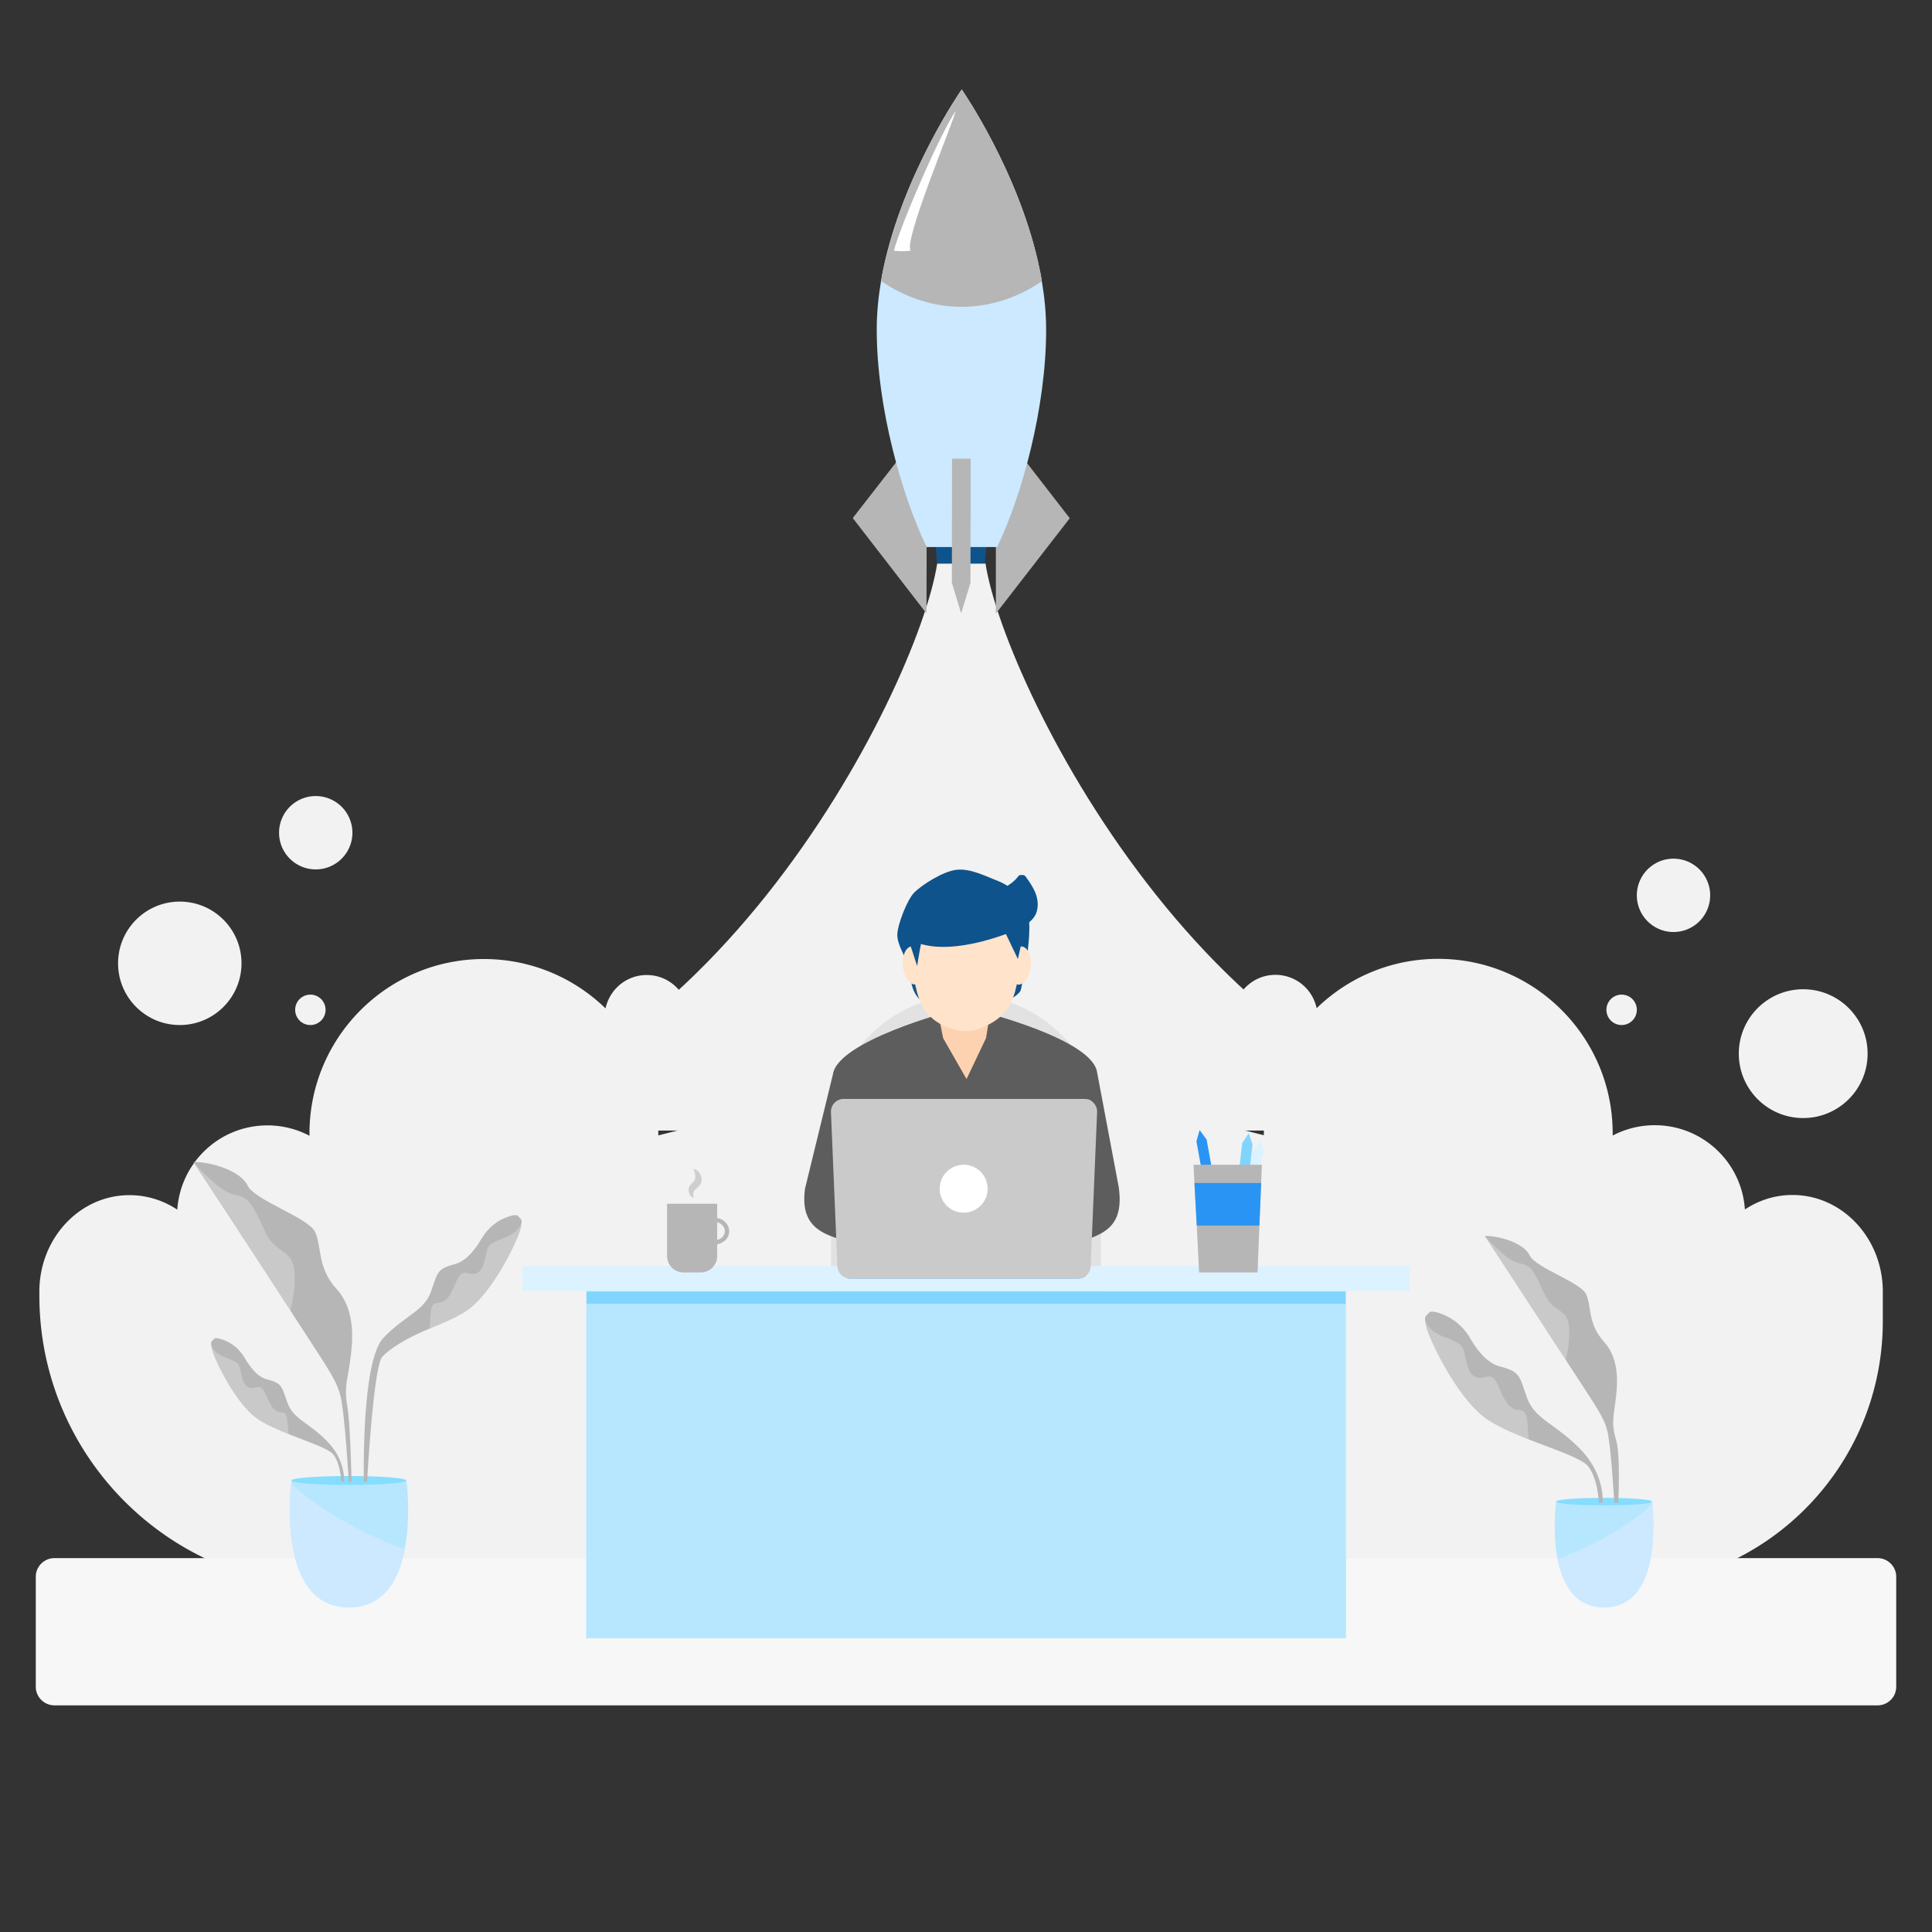
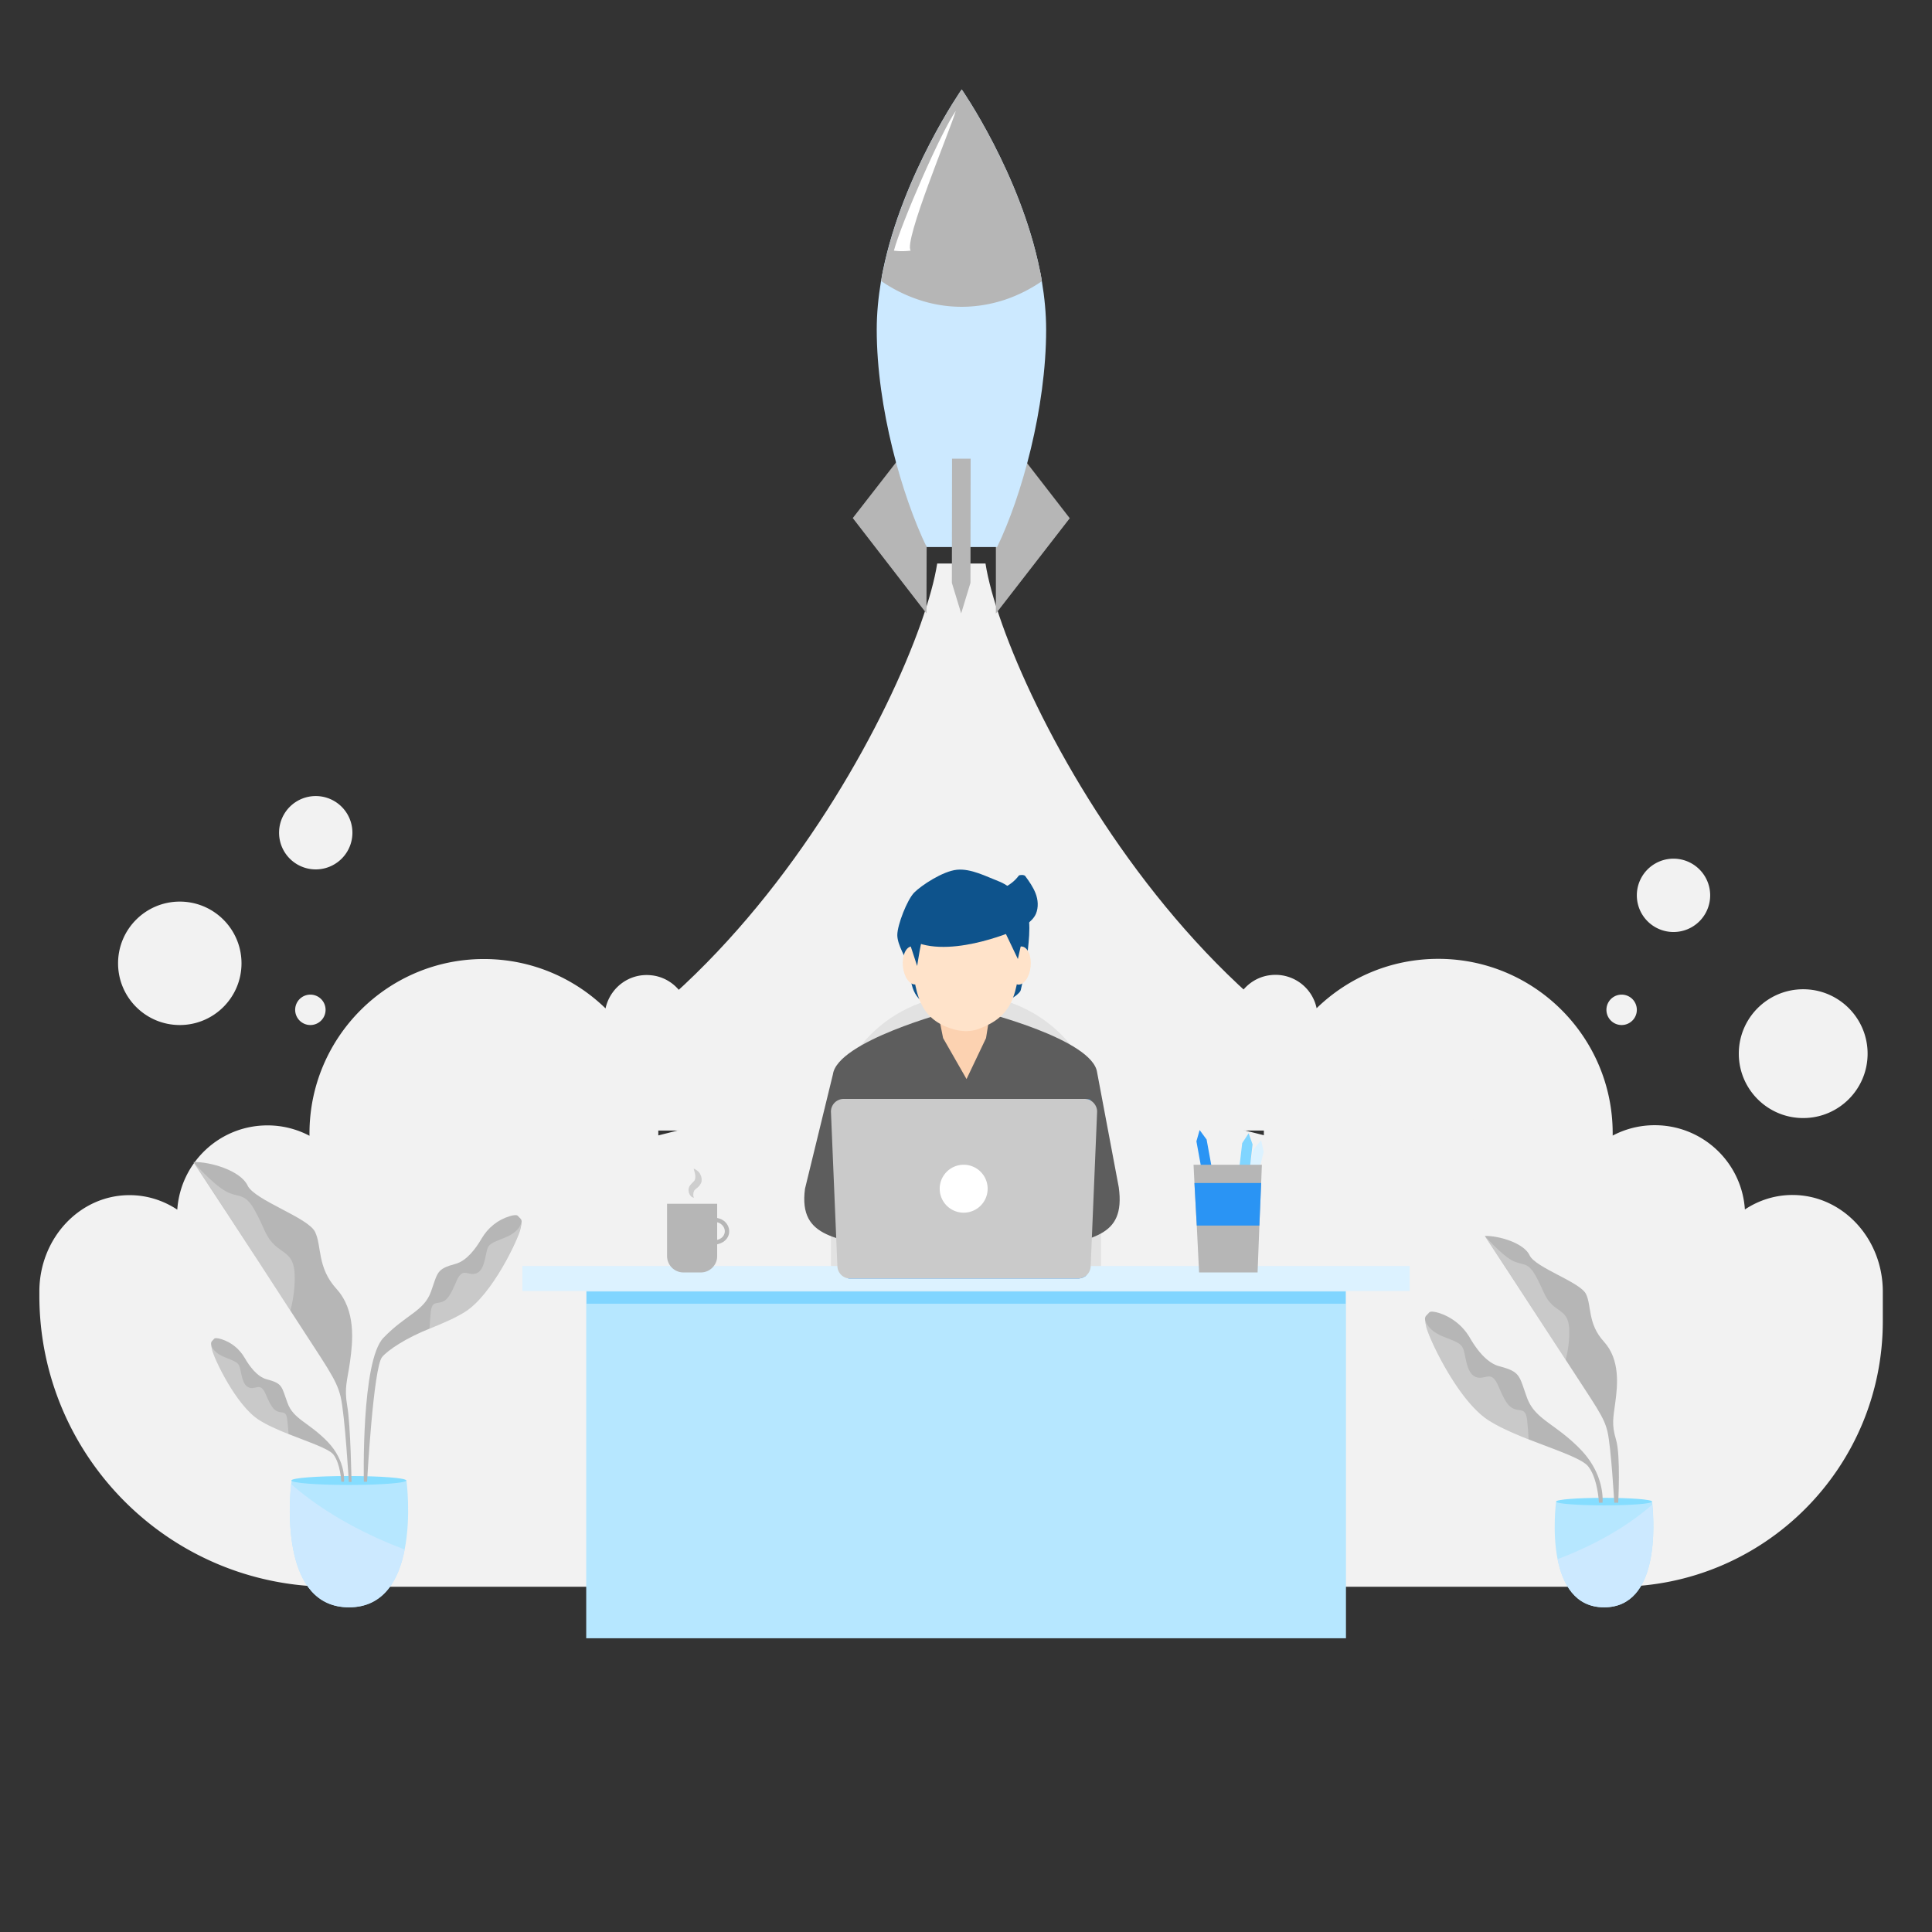
<svg xmlns="http://www.w3.org/2000/svg" width="445" height="445" fill="none">
  <rect width="100%" height="100%" fill="#333333" stroke="none" />
  <path d="M412.861 275.241c-4.038 0-7.787 1.236-10.96 3.337-.701-10.836-9.724-19.407-20.767-19.407-3.502 0-6.798.866-9.683 2.39v-.535c0-22.168-18.006-40.174-40.173-40.174-10.919 0-20.767 4.326-28.019 11.372a9.676 9.676 0 00-10.589-7.622c-4.615.494-8.282 4.367-8.57 8.982-.371 5.645 4.12 10.301 9.682 10.301.412 0 .783-.041 1.154-.082-2.472 5.191-3.832 11.042-3.832 17.181v.495l-69.634-17.553-.083.041-.123-.041v.041L151.63 261.52v-.494c0-6.14-1.401-11.949-3.832-17.182.371.041.783.082 1.153.082 5.563 0 10.013-4.656 9.683-10.301-.288-4.656-3.955-8.488-8.57-8.982-5.151-.577-9.559 2.884-10.589 7.622-7.252-7.045-17.141-11.372-28.019-11.372-22.168 0-40.174 18.006-40.174 40.174v.536a20.657 20.657 0 00-9.682-2.39c-11.043 0-20.026 8.57-20.767 19.407-3.173-2.102-6.964-3.338-10.96-3.338-11.496-.041-20.808 9.93-20.808 22.209v.906c0 37.043 30.037 67.08 67.08 67.08h296.378c33.787 0 61.146-27.359 61.146-61.146v-6.84c0-12.279-9.312-22.25-20.808-22.25z" fill="#F2F2F2" />
  <path d="M226.991 129.792h-11.125c-4.532 29.254-55.625 130.616-133.5 130.616h278.125c-77.875 0-128.967-101.362-133.5-130.616z" fill="#F2F2F2" />
-   <path d="M432.474 392.795H12.526c-2.349 0-4.285-1.937-4.285-4.285v-25.341c0-2.348 1.936-4.285 4.285-4.285h419.948c2.349 0 4.285 1.937 4.285 4.285v25.341a4.281 4.281 0 01-4.285 4.285z" fill="#F7F7F7" />
  <path d="M236.427 221.882c.33-3.914 1.318-9.147 0-12.402-1.319-3.255-3.914-5.563-6.551-6.552-2.596-.989-6.222-2.925-9.477-2.596-3.255.33-8.159 3.585-9.807 5.233-1.648 1.648-3.914 7.499-3.914 9.807 0 2.266 1.978 5.233 2.596 7.169.618 1.937 0 6.84 4.244 8.818 4.244 1.978 4.903 3.585 10.465 2.266 5.563-1.318 10.796-4.244 11.125-5.562.33-1.319 1.319-6.181 1.319-6.181z" fill="#0E538C" />
  <path d="M222.5 229.175c17.1 0 31.109 14.009 31.109 31.109v51.669c0 2.143-1.772 3.915-3.915 3.915h-54.388c-2.143 0-3.915-1.772-3.915-3.915v-51.669c0-17.141 14.009-31.109 31.109-31.109z" fill="#E2E2E2" />
  <path d="M324.685 291.599h-204.37v5.768h204.37v-5.768z" fill="#DCF2FF" />
  <path d="M310.017 297.367H135.025v79.977h174.992v-79.977z" fill="#B6E7FF" />
  <path d="M257.688 273.469l-4.986-26.453c-1.03-7.664-26.741-14.05-26.741-14.05h-7.252s-25.834 6.84-26.865 14.504l-6.427 26.329c-1.607 11.949 8.323 11.083 19.036 14.586l14.297 4.697h7.252l14.298-4.697c10.672-3.503 19.036-2.967 17.388-14.916z" fill="#5D5D5D" />
  <path d="M251.095 253.238v.206l-.947 40.38a2.91 2.91 0 01-1.854.659H195.8c-.165 0-.33 0-.453-.041l-1.071-41.204h56.819z" fill="#2A94F4" />
  <path d="M215.042 228.186l2.184 10.919 5.398 9.436 4.491-9.436 1.772-11.084-13.845.165z" fill="#FCD2B1" />
  <path d="M234.861 217.762c0 11.866-2.06 16.522-9.477 19.242-1.895.7-3.914.618-5.851.041-7.293-2.143-9.394-7.54-9.394-19.283 0-7.541 4.409-9.972 11.249-9.972 6.839 0 13.473 2.431 13.473 9.972z" fill="#FFE3CA" />
  <path d="M210.876 226.75c1.358-.14 2.257-2.217 2.007-4.639-.249-2.422-1.552-4.272-2.911-4.132-1.358.14-2.256 2.217-2.007 4.639.25 2.422 1.553 4.272 2.911 4.132zm26.51-4.101c.25-2.422-.649-4.499-2.007-4.639-1.358-.14-2.662 1.71-2.911 4.132-.25 2.422.649 4.499 2.007 4.639 1.358.14 2.661-1.71 2.911-4.132z" fill="#FFE3CA" />
  <path d="M252.702 256.04l-1.483 35.518a2.918 2.918 0 01-2.925 2.925H195.8c-.165 0-.33 0-.453-.041-1.401-.206-2.472-1.442-2.472-2.884l-1.484-35.518a2.937 2.937 0 012.926-2.925h55.46c.247 0 .494.041.742.082.206.041.412.124.576.206.948.536 1.607 1.524 1.607 2.637z" fill="#CACACA" />
  <path d="M221.964 279.32a5.521 5.521 0 10.001-11.043 5.521 5.521 0 00-.001 11.043z" fill="#fff" />
  <path d="M161.436 293.082h-4.038a3.763 3.763 0 01-3.749-3.75V277.26h11.537v12.072c0 2.061-1.69 3.75-3.75 3.75z" fill="#B6B6B6" />
  <path opacity=".59" d="M159.87 275.859c-.206 0-.37-.083-.535-.165-.165-.124-.289-.288-.412-.453a2.255 2.255 0 01-.33-1.195c0-.453.247-.948.536-1.236.288-.33.535-.536.659-.701.165-.164.206-.247.288-.453.042-.165.083-.412.083-.659 0-.495-.206-1.113-.371-1.813.33.123.659.329.948.577.288.247.535.577.659.947.165.371.247.783.206 1.237 0 .247-.082.453-.206.7-.124.206-.247.412-.412.577-.288.329-.577.494-.742.659-.165.165-.288.247-.371.412a1.76 1.76 0 00-.164.701c-.042.288-.042.576.164.865z" fill="#B6B6B6" />
  <path d="M163.826 286.737v-.989c1.483 0 2.513-.453 2.925-1.319.33-.659.248-1.442-.247-2.06-.577-.742-1.524-1.071-2.596-.865l-.164-.948c1.442-.247 2.801.206 3.584 1.236.701.907.824 2.102.33 3.091-.371.7-1.319 1.854-3.832 1.854z" fill="#B6B6B6" />
  <path d="M280.226 275.076l-2.348.453-2.308-12.649.742-2.596 1.607 2.183 2.307 12.609z" fill="#2A94F4" />
  <path d="M287.973 277.754l-2.308-.577 3.049-12.443 1.772-2.102.577 2.679-3.09 12.443z" fill="#DCF2FF" />
  <path d="M287.025 276.353l-2.39-.288 1.484-12.773 1.483-2.267.906 2.555-1.483 12.773z" fill="#80D5FF" />
  <path d="M290.651 268.277l-.165 4.203-.412 9.807-.412 10.795h-13.474l-.535-10.795-.536-9.807-.206-4.203h15.74z" fill="#B6B6B6" />
  <path d="M290.486 272.48l-.412 9.806h-14.421l-.536-9.806h15.369z" fill="#2A94F4" />
  <path d="M208.944 215.99c-.783-.536.082-2.72-.124-3.708-.247-1.072.33-2.143.989-2.967 2.06-2.39 5.11-3.338 8.076-3.544 2.967-.206 5.934.165 8.859-.123 2.967-.289 6.016-1.401 7.911-3.956.165-.206 1.236-.247 1.483.083.907 1.236 1.813 2.513 2.39 3.996.577 1.484.701 3.214.083 4.698-.824 1.895-3.255 3.296-5.027 3.955 0-.082-16.234 7.128-24.64 1.566z" fill="#0E538C" />
  <path d="M230.864 213.394l3.585 7.499 1.978-8.818-5.563 1.319zm-17.965 1.607c-.659.659-1.648 7.499-1.648 7.499l-2.637-8.035 4.285.536z" fill="#0E538C" />
  <path d="M309.934 297.491H135.107v2.802h174.827v-2.802z" fill="#80D5FF" />
  <path d="M207.09 105.605l-10.672 13.721 16.976 21.961.041-15.286-6.345-20.396zm28.678.041l10.63 13.721-17.017 21.962v-15.328l6.387-20.355z" fill="#B6B6B6" />
-   <path d="M227.445 123.488l-.619 6.304h-11.001l-.453-6.304h12.073z" fill="#0E538C" />
  <path d="M221.511 20.602s13.515 19.407 18.006 41.698l.247 1.236c.083.412.165.824.206 1.236.618 3.667.989 7.417.989 11.166 0 18.006-5.603 38.32-11.29 50.063h-16.234c-5.686-11.784-11.496-32.098-11.496-50.104 0-3.708.371-7.458.989-11.166.083-.412.165-.824.206-1.236l.247-1.236c4.574-22.25 18.13-41.657 18.13-41.657z" fill="#CCE9FF" />
  <path d="M221.512 20.602s13.514 19.407 18.006 41.698l.247 1.236c-5.604 3.914-11.949 6.016-18.295 5.975-6.345 0-12.649-2.102-18.294-6.016l.247-1.236c4.533-22.25 18.089-41.657 18.089-41.657z" fill="#B6B6B6" />
  <path d="M203.423 62.259l-.247 1.236c-.083.412-.165.824-.207 1.236a34.375 34.375 0 008.324 4.203 30.887 30.887 0 0010.177 1.73c3.461 0 6.881-.576 10.177-1.689a34.35 34.35 0 008.323-4.203c-.082-.412-.123-.824-.206-1.236l-.247-1.236c-5.398 3.873-11.537 6.098-18.047 6.098-6.51-.041-12.65-2.225-18.047-6.14z" fill="#B6B6B6" />
  <path d="M205.895 57.726c1.73-6.469 10.96-27.565 14.256-32.18-1.277 4.326-12.114 30.161-10.383 32.18-2.266.289-3.873 0-3.873 0z" fill="#fff" />
  <path d="M223.571 105.646l-.041 28.596-2.142 7.045-2.143-7.045.041-28.596h4.285z" fill="#B6B6B6" />
  <path d="M415.333 257.523c8.193 0 14.834-6.641 14.834-14.833s-6.641-14.834-14.834-14.834c-8.192 0-14.833 6.642-14.833 14.834s6.641 14.833 14.833 14.833zm-41.821-21.426a3.502 3.502 0 100-7.004 3.502 3.502 0 000 7.004zm11.949-21.426a8.445 8.445 0 008.446-8.446 8.446 8.446 0 10-16.893 0 8.446 8.446 0 008.447 8.446zM41.41 236.097c7.85 0 14.215-6.364 14.215-14.215s-6.364-14.215-14.215-14.215-14.215 6.364-14.215 14.215 6.364 14.215 14.215 14.215zm30.078 0a3.502 3.502 0 100-7.004 3.502 3.502 0 000 7.004zm1.237-35.847a8.447 8.447 0 100-16.894 8.447 8.447 0 000 16.894z" fill="#F2F2F2" />
  <path d="M369.474 370.215c-6.717 0-9.56-5.397-10.713-11.083-1.278-6.428-.33-13.309-.33-13.309h22.085s.041.247.083.741c.371 4.08 1.73 23.651-11.125 23.651z" fill="#B6E7FF" />
  <path d="M380.516 345.864c0 .494-4.944.865-11.042.865s-11.043-.371-11.043-.865c0-.495 4.945-.865 11.043-.865 6.098 0 11.042.37 11.042.865z" fill="#85DDFF" />
  <path d="M341.991 284.676s11.619 17.718 18.624 28.513c6.963 10.796 8.817 13.062 9.641 16.564.825 3.503 1.566 16.358 1.566 16.358h.907s.577-10.878-.495-14.462c-1.071-3.585-.659-4.986-.165-8.736.495-3.749 1.154-9.724-2.637-13.885-3.79-4.162-2.801-8.241-4.12-10.96-1.318-2.761-11.619-6.057-12.979-8.9-1.277-2.843-7.087-4.574-10.342-4.492z" fill="#B6B6B6" />
  <path opacity=".26" d="M341.991 284.676s3.667 4.162 6.139 5.563c2.514 1.401 3.667.165 5.563 3.584 1.895 3.42 1.977 4.904 3.749 6.634 1.731 1.731 3.832 1.813 3.997 5.645.165 3.832-.824 7.087-.824 7.087s-17.883-27.606-18.624-28.513z" fill="#fff" />
  <path d="M369.103 346.111h-.824s-.247-5.645-2.514-8.405c-1.442-1.772-7.581-3.791-13.679-6.181-3.338-1.319-6.675-2.761-9.189-4.368-7.087-4.491-13.803-18.953-14.38-21.549-.206-.907-.288-1.442-.288-1.813 0-.701.371-.783.947-1.483.289-.33 1.154-.206 2.184.082a12.706 12.706 0 017.211 5.769c1.483 2.554 3.832 5.727 6.716 6.51 4.986 1.318 4.574 2.142 6.428 7.252 1.854 5.068 6.469 5.892 12.279 11.866 5.851 6.016 5.109 12.32 5.109 12.32z" fill="#B6B6B6" />
  <path opacity=".26" d="M352.086 331.525c-3.338-1.318-6.675-2.761-9.189-4.368-7.087-4.491-13.803-18.953-14.38-21.549-.206-.907-.288-1.442-.288-1.813 0 .165.329 2.472 4.038 3.997 3.832 1.565 4.573 1.565 5.068 3.996.494 2.39.906 4.986 2.925 5.481 1.978.494 3.255-1.731 4.821 1.895 1.566 3.667 2.349 4.903 3.791 5.398 1.442.494 2.554-.248 2.884 2.595.165 1.731.288 3.338.33 4.368z" fill="#fff" />
  <path d="M369.474 370.215c-6.717 0-9.56-5.397-10.713-11.083 6.592-2.514 14.915-6.511 21.796-12.568.412 4.08 1.772 23.651-11.083 23.651z" fill="#CCE9FF" />
  <path d="M80.388 370.215c8.076 0 11.496-6.469 12.815-13.308 1.524-7.706.412-15.946.412-15.946H67.162s-.041.329-.082.865c-.536 4.903-2.143 28.389 13.308 28.389z" fill="#B6E7FF" />
  <path d="M67.12 341.002c0 .577 5.934 1.03 13.227 1.03s13.227-.453 13.227-1.03-5.934-1.03-13.227-1.03-13.226.453-13.226 1.03z" fill="#85DDFF" />
  <path d="M44.541 267.659s13.968 21.22 22.333 34.199c8.364 12.979 10.548 15.658 11.578 19.819.989 4.203 1.895 19.654 1.895 19.654h.618s-.206-13.102-.989-17.511c-.741-4.285.042-5.81.66-10.301.618-4.491 1.4-11.661-3.132-16.646-4.532-4.986-3.337-9.848-4.944-13.144-1.607-3.297-13.968-7.293-15.534-10.672-1.607-3.42-8.612-5.521-12.485-5.398z" fill="#B6B6B6" />
  <path opacity=".26" d="M44.541 267.661s4.368 4.986 7.376 6.675 4.367.206 6.675 4.285c2.307 4.079 2.39 5.892 4.49 7.994 2.102 2.101 4.574 2.183 4.78 6.757.207 4.574-.988 8.488-.988 8.488s-21.426-33.128-22.333-34.199z" fill="#fff" />
  <path d="M79.235 341.29h-.618s-.206-4.244-1.855-6.304c-1.07-1.318-5.686-2.843-10.26-4.656-2.513-.989-5.026-2.101-6.88-3.296-5.316-3.379-10.384-14.257-10.796-16.193-.164-.66-.206-1.072-.206-1.36 0-.536.289-.618.7-1.112.207-.248.866-.165 1.649.082 2.307.7 4.203 2.266 5.398 4.326 1.112 1.937 2.884 4.327 5.027 4.904 3.749.988 3.42 1.607 4.82 5.438 1.36 3.791 4.862 4.45 9.23 8.942 4.326 4.491 3.79 9.229 3.79 9.229z" fill="#B6B6B6" />
  <path opacity=".26" d="M66.462 330.371c-2.514-.989-5.027-2.101-6.881-3.296-5.316-3.379-10.384-14.256-10.796-16.193-.165-.659-.206-1.071-.206-1.36 0 .124.247 1.854 3.008 3.008 2.884 1.195 3.42 1.195 3.79 3.008.372 1.813.701 3.749 2.185 4.12 1.483.371 2.43-1.318 3.626 1.442 1.194 2.761 1.771 3.668 2.843 4.038 1.07.371 1.936-.206 2.142 1.937.165 1.277.247 2.513.289 3.296z" fill="#fff" />
  <path d="M83.808 341.29h.742s1.442-26.288 3.461-28.719c1.278-1.566 5.522-4.409 10.96-6.551 2.967-1.195 5.934-2.472 8.159-3.873 6.304-3.997 12.278-16.853 12.773-19.16.165-.783.247-1.277.247-1.607 0-.618-.33-.7-.865-1.318-.247-.289-1.03-.206-1.937.082-2.719.824-4.985 2.678-6.428 5.15-1.318 2.267-3.419 5.11-5.974 5.81-4.45 1.195-4.079 1.937-5.686 6.428-1.648 4.532-5.769 5.233-10.92 10.589-5.19 5.274-4.532 33.169-4.532 33.169z" fill="#B6B6B6" />
  <path opacity=".26" d="M98.93 306.061c2.967-1.195 5.934-2.472 8.159-3.873 6.304-3.997 12.278-16.852 12.773-19.16.164-.783.247-1.277.247-1.607 0 .165-.33 2.184-3.585 3.544-3.379 1.401-4.079 1.401-4.491 3.543-.453 2.143-.824 4.45-2.596 4.862-1.772.454-2.884-1.565-4.285 1.69-1.401 3.255-2.06 4.367-3.379 4.821-1.277.453-2.266-.206-2.554 2.307-.124 1.483-.248 2.967-.289 3.873z" fill="#fff" />
  <path d="M80.388 370.215c8.076 0 11.496-6.469 12.815-13.309-7.911-3.007-17.883-7.828-26.165-15.08-.494 4.903-2.1 28.389 13.35 28.389z" fill="#CCE9FF" />
</svg>